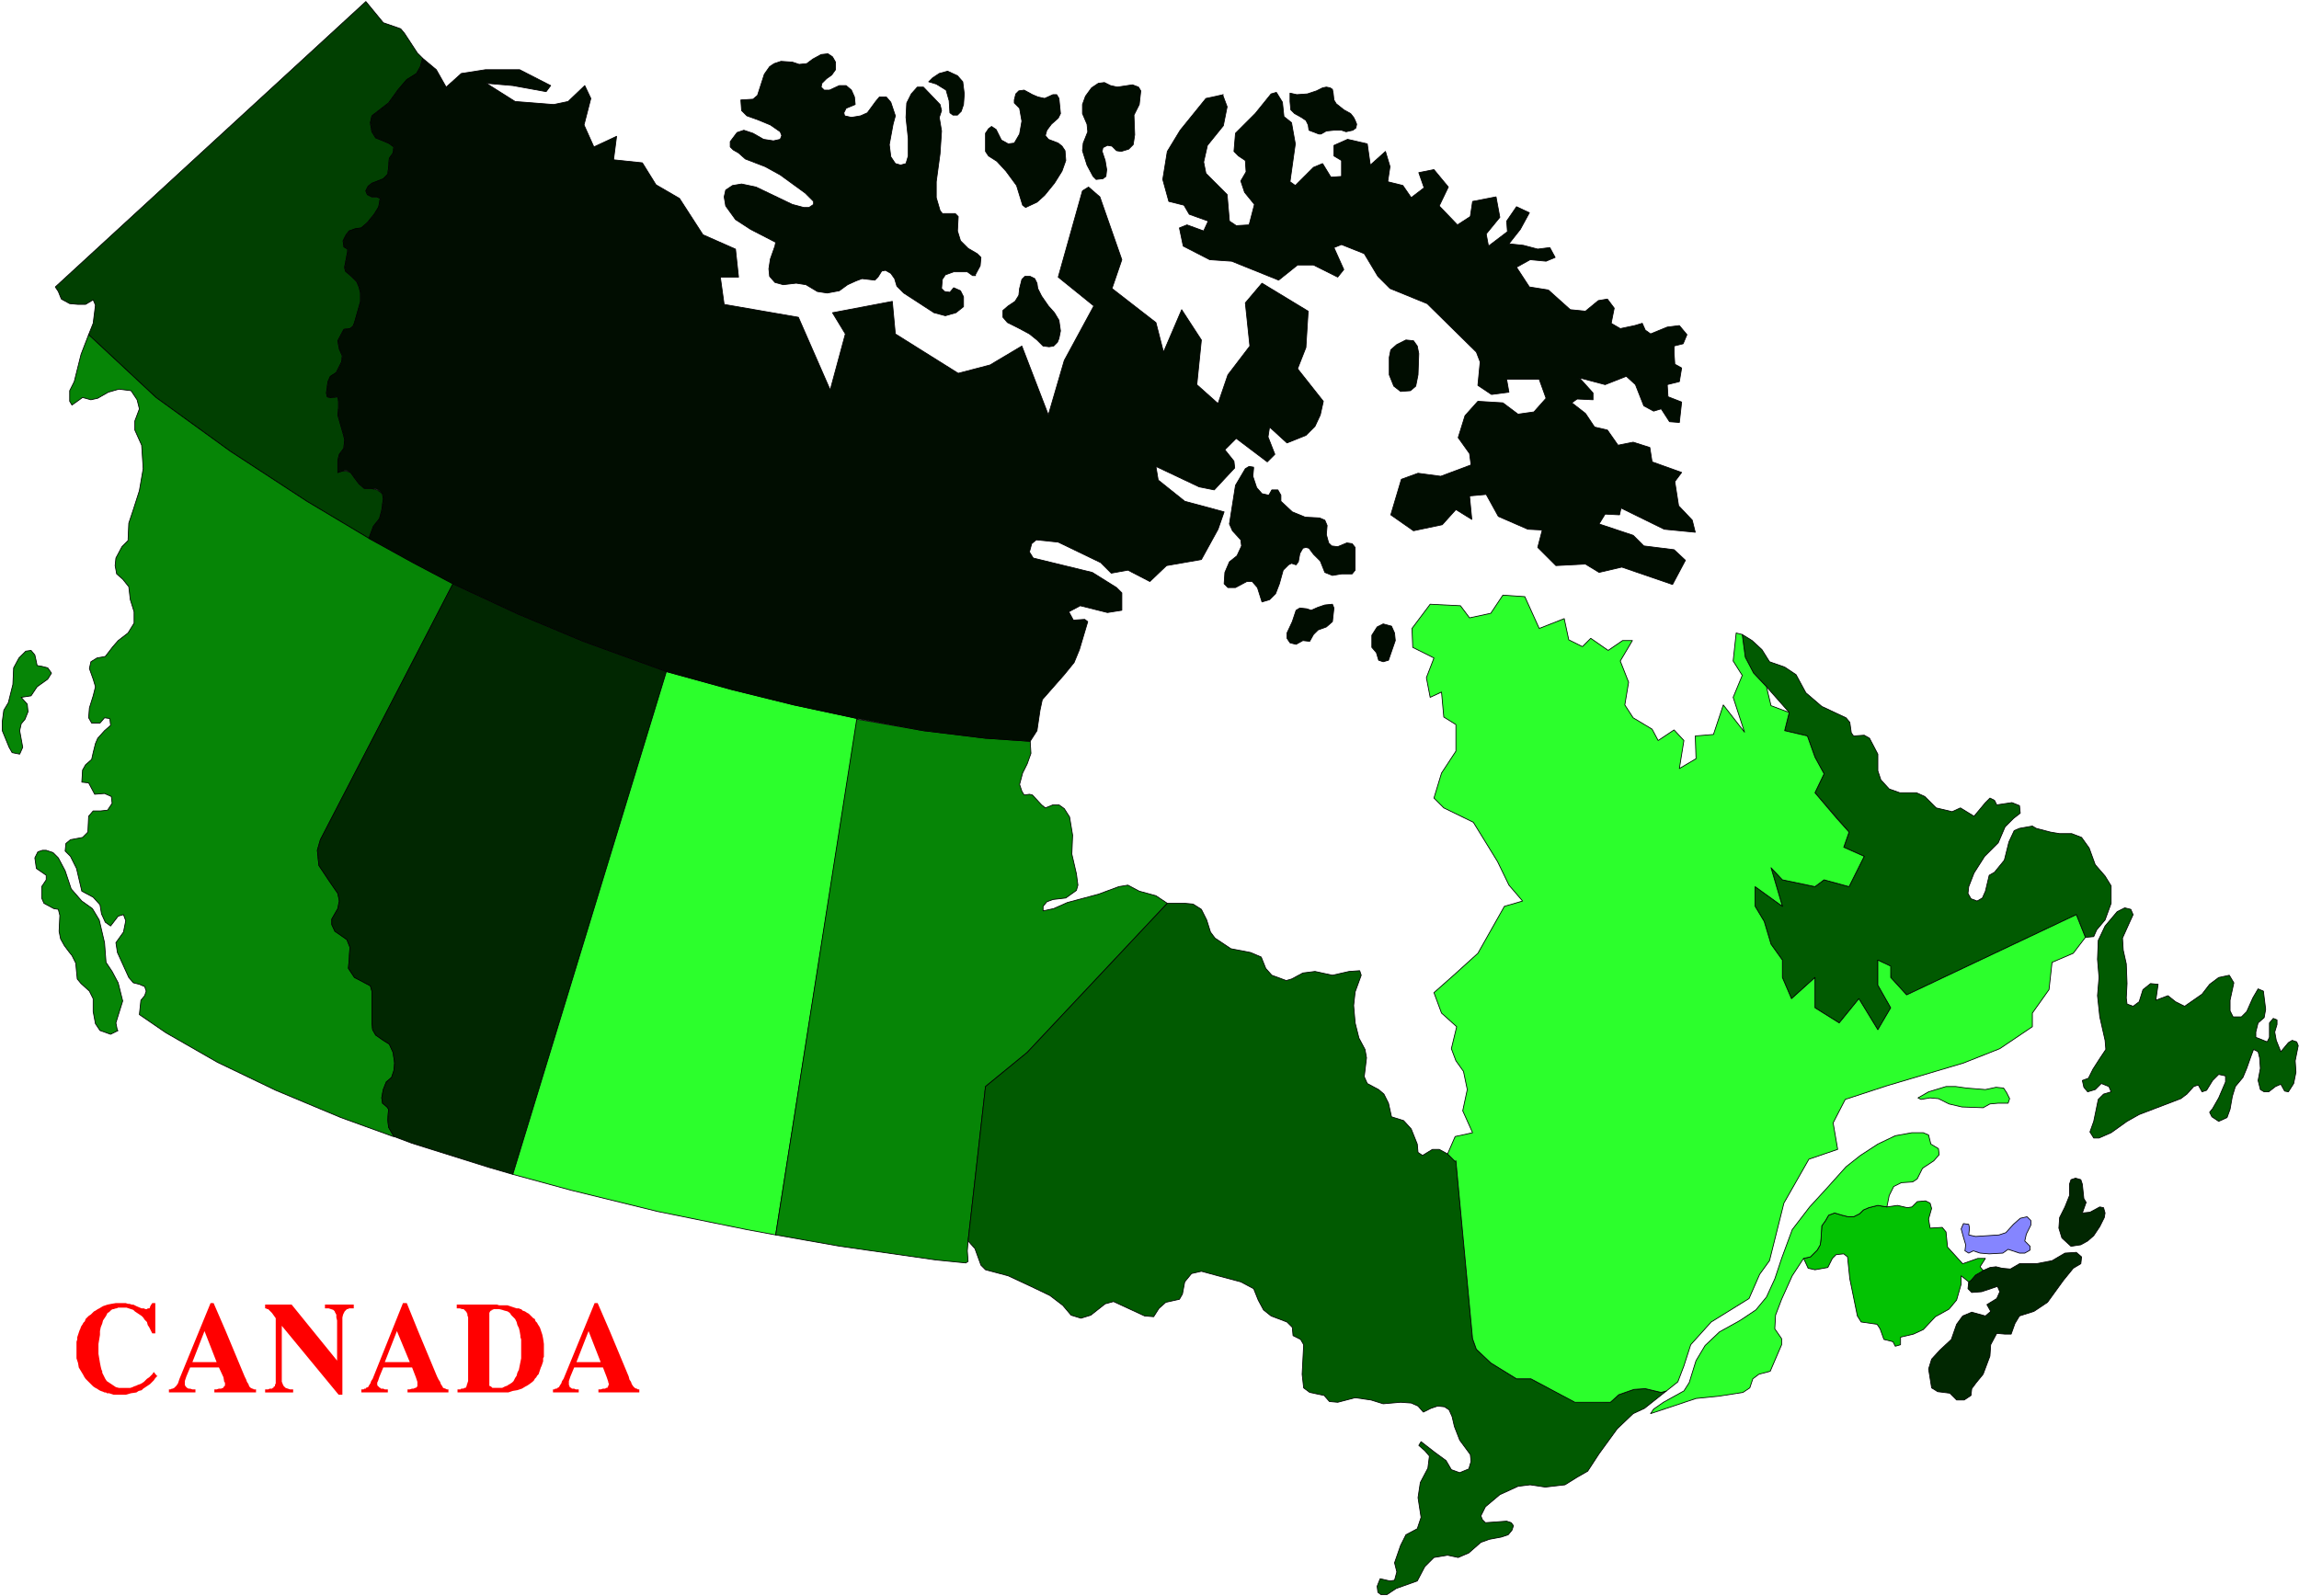
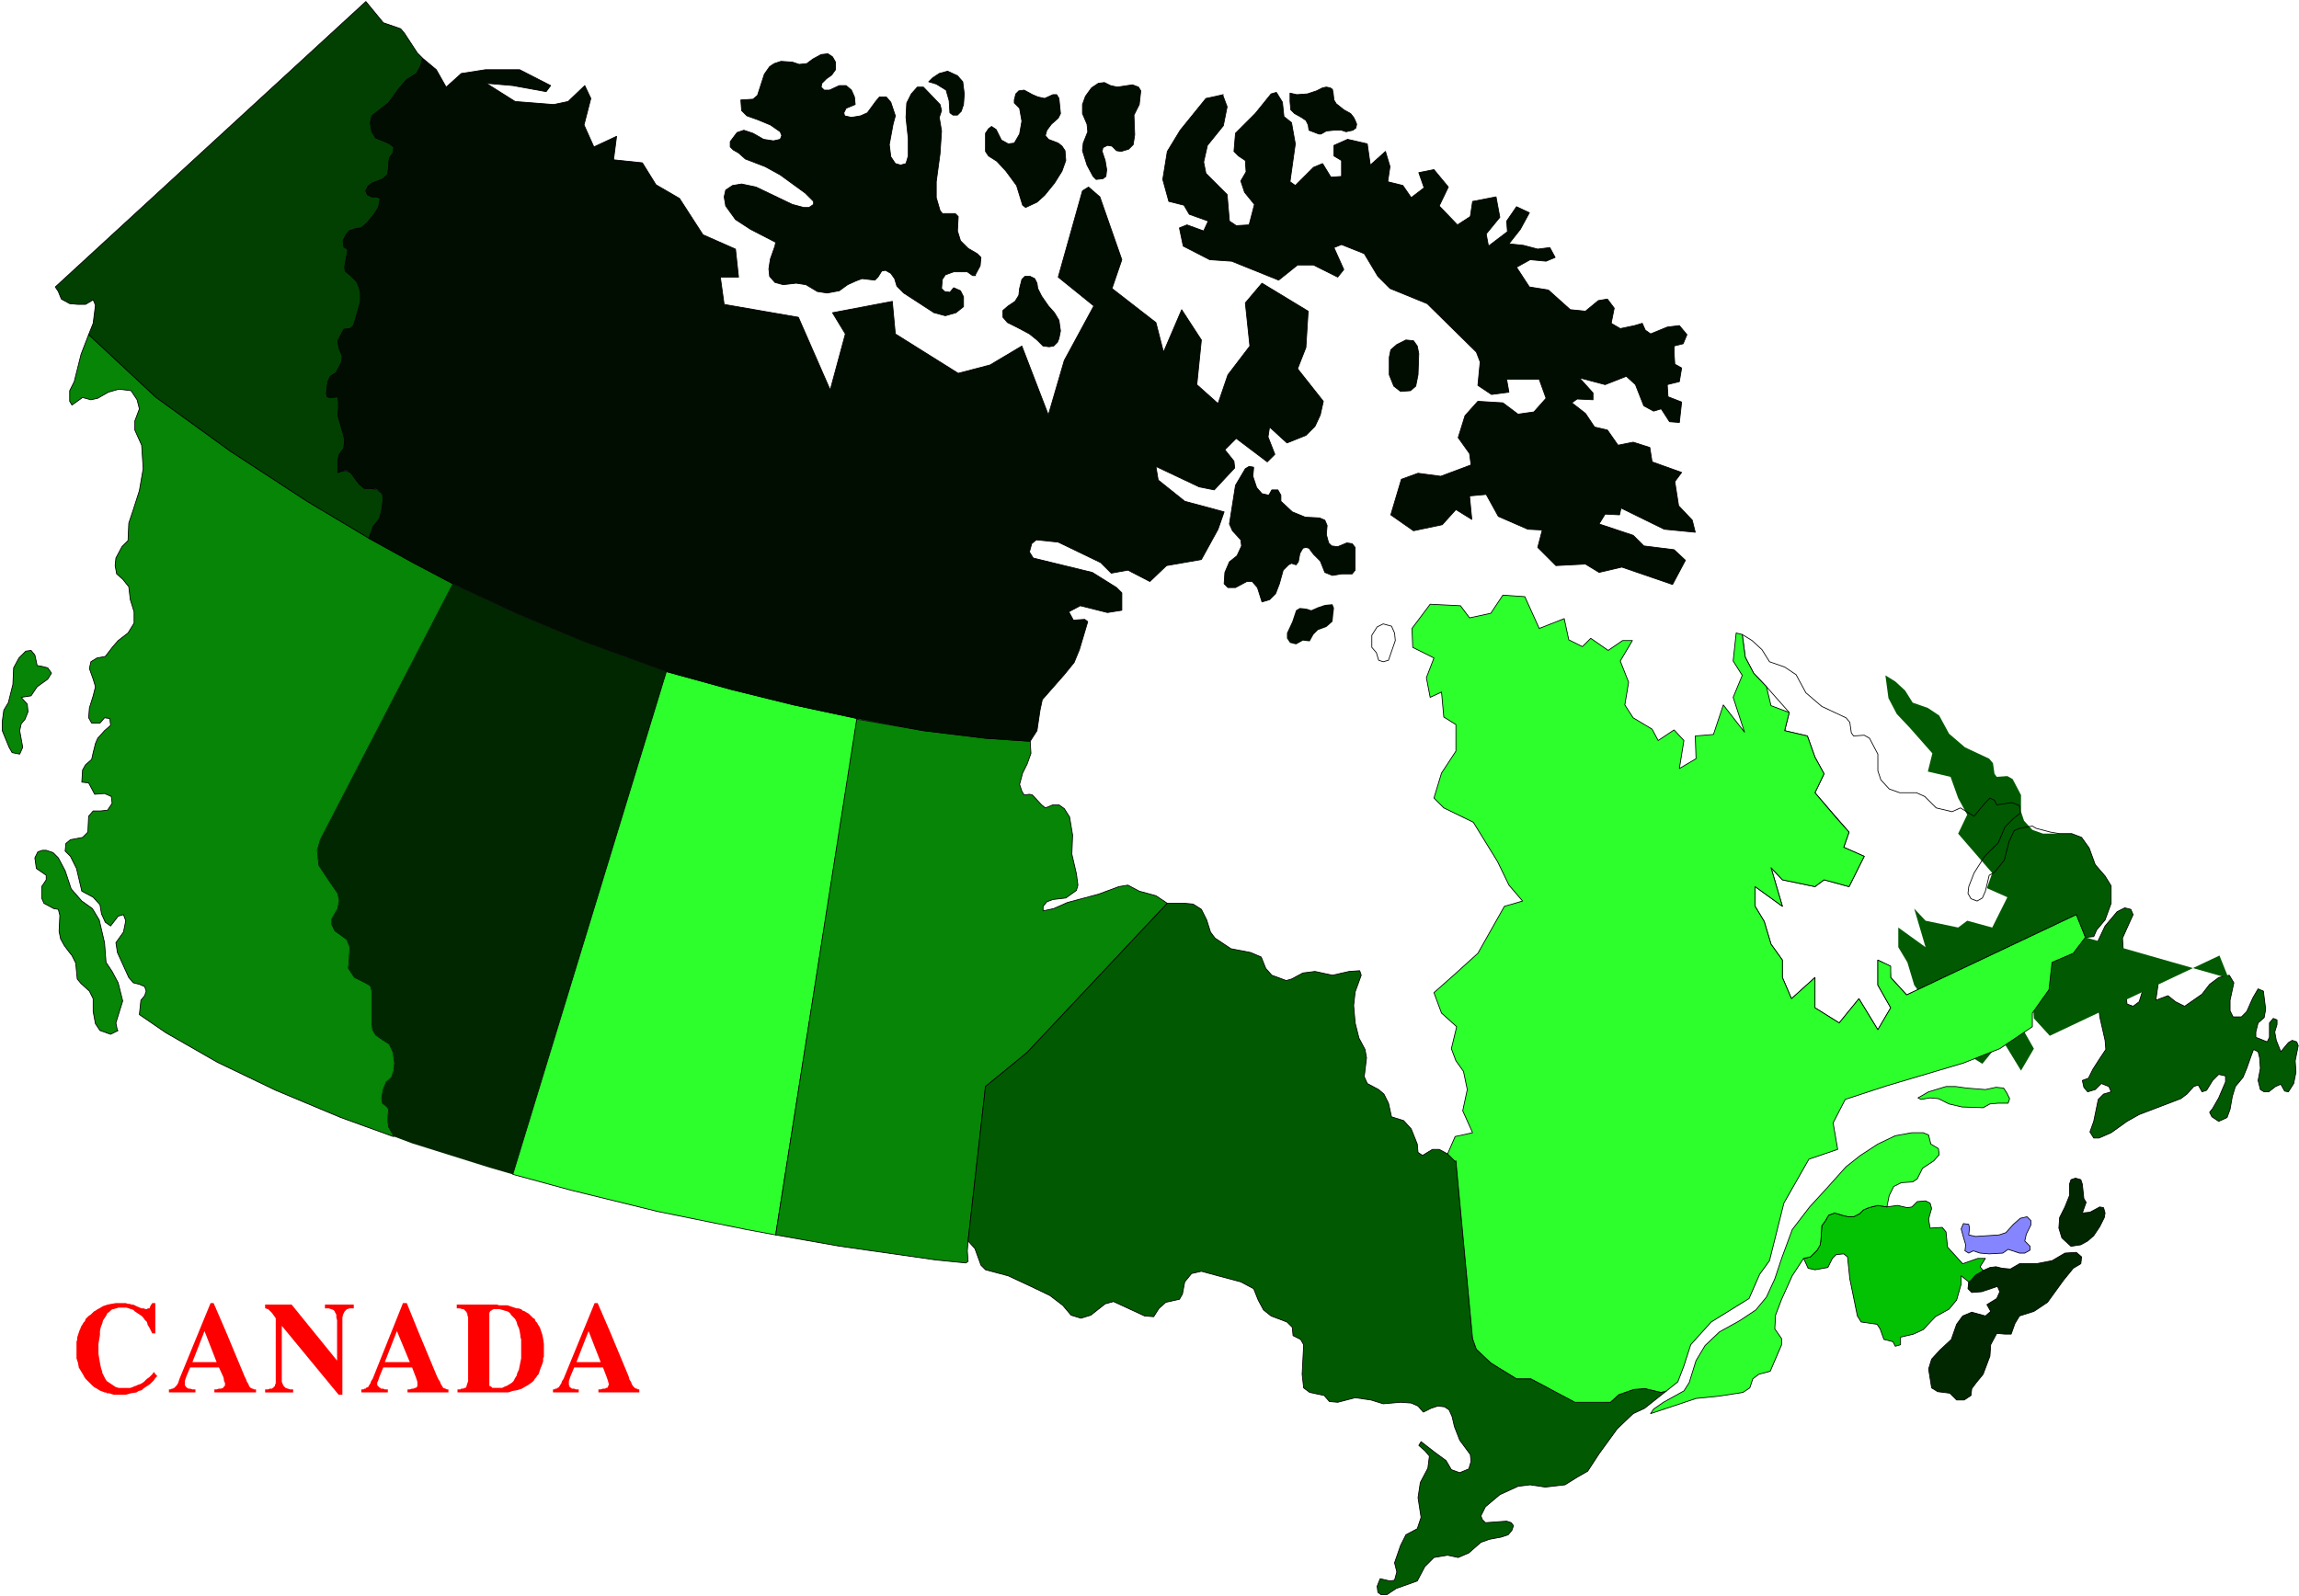
<svg xmlns="http://www.w3.org/2000/svg" fill-rule="evenodd" height="340.594" preserveAspectRatio="none" stroke-linecap="round" viewBox="0 0 3035 2108" width="490.455">
  <style>.pen0{stroke:#000;stroke-width:1;stroke-linejoin:round}.pen1{stroke:none}.brush4{fill:#068506}.brush5{fill:#012701}.brush6{fill:#2cff2c}.brush7{fill:#015a01}.brush9{fill:#010d01}</style>
  <path class="pen1" d="m207 1817-4-5-2 3-2 2-2 2-3 2-2 2-1 1-1 1-3 2-2 1-3 1-2 1-3 1-2 1-3 1h-15l-4-1-3-2-3-2-3-2-3-2-2-3-1-2-1-2-1-2-1-2v-2l-1-2-1-4-1-5-1-6-1-6v-13l1-6 1-6v-5l1-5 2-5 1-4 2-3 2-3 2-4 2-1 1-1 1-1 1-1 2-1h1l3-1h1l2-1h11l3 1 3 1 3 1 2 2 3 2 3 2 3 2 2 2 2 3 3 3 1 4 2 3 2 4 2 4h4v-40h-4l-2 3-1 2v1l-1 1h-2l-1 1h-2l-2-1h-3l-7-3-4-2h-2l-3-1h-2l-3-1h-13l-6 1-5 1-6 2-5 3-2 1-3 2-2 1-2 2-2 2-3 2-2 2-2 2-1 3-2 2-1 2-2 3-1 3-1 2-1 3-1 3-1 3v3l-1 3v22l2 6 1 6 3 5 3 5 1 2 2 3 2 2 2 2 2 2 2 2 2 2 3 2 2 1 3 2 2 1 3 1 2 1h2l1 1h3l3 1 3 1h16l7-2 7-1 3-2 4-1 2-2 3-2 3-2 3-2 3-3 2-2 2-3 3-3h-1zm16 18v4h35v-4h-4l-3-1h-2l-2-1-1-1-1-1-1-2v-5l1-3 1-3 5-12h38l6 13 1 6 1 1v4l-1 1-1 1v1h-1l-2 1h-3l-3 1h-3v4h55v-4h-3l-1-1h-1l-2-1-2-2-1-3-2-3-1-3-2-4-25-60h-28l16 41h-32l16-41h28l-16-37h-4l-41 100-1 3-1 3-2 3-2 2-1 1-2 1h-1l-2 1h-2zm149-16v-68l75 91h5v-102l1-4 1-2 1-2 1-1 1-1 1-1h1l2-1h6v-5h-38v5h5l3 1 3 1 2 2v1l1 1v1l1 1v4l1 4v53l-60-74h-35v5h1l2 1h1l1 1 1 1 1 1 2 2 5 7v86l-1 2v2h-1l-1 1v1h-1l-1 1h-3l-2 1h-4v4h37v-4h-4l-3-1-3-1-1-1-1-1-1-1v-1l-1-1v-1l-1-2v-6zm105 16v4h35v-4h-4l-2-1h-3l-1-1-2-1v-1h-1l-1-2v-3l1-2 1-3 1-3 5-12h38l5 13 2 6v6l-1 1-1 1h-1l-2 1h-2l-3 1h-3v4h54v-4h-2l-2-1-3-1-1-2-2-3-1-3-2-3-2-4-25-60h-28l17 41h-33l16-41h28l-15-37h-5l-40 100-2 3-1 3-2 3-1 2-3 1v1h-2l-1 1h-3zm127 4h67l6-2 6-1 6-2 5-3 2-1 3-2 4-3 2-2 1-2 2-2 1-2 2-2 1-3 1-3 1-3 1-2 1-3 1-3v-4l1-2v-17l-1-7-1-5-2-6-1-3-1-2-2-3-1-2-2-2-1-3-2-1-2-2-4-4-2-1-3-2-3-1-2-2h-32 3l4 1 3 1 4 1 3 2 2 3 2 2 3 3 2 4 1 4 1 2 1 2 1 4 1 6v2l1 3v25l-1 5-1 5-1 5-2 4-1 4-2 3-2 4-2 2-3 2-2 1-1 1-3 1-4 2h-13l-1-1-1-1h-1l-1-1v-96l1-2 1-1h1v-1h1l2-1h35l-2-1h-3l-3-1-3-1-3-1-3-1h-11l-3-1h-53v5h4l3 1h2l1 1 1 1 1 1 1 1v1l1 1v2l1 3v84l-1 3-1 3v1l-1 1v1h-2l-1 1h-3l-1 1h-4v4zm126-4v4h34v-4h-4l-2-1h-3l-1-1-2-1v-1l-1-2v-5l1-3 1-3 5-12h38l5 13 2 6v1l1 2-1 2v1l-1 1v1h-2l-1 1h-3l-3 1h-3v4h54v-4h-2l-1-1h-1l-2-1-2-2-2-3-1-3-2-3-1-4-25-60h-28l16 41h-32l16-41h28l-16-37h-4l-41 100-2 3-1 3-2 3-1 2-2 1-1 1h-2l-1 1h-2z" style="fill:red" />
  <path class="pen1" style="fill:#8585ff" d="m2594 1652 1-8-3-10-3-11 3-7 7 1 1 5-1 9 9 2 31-2 9-3 10-11 9-8 9-2 5 5v6l-6 12-2 9 7 7v5l-7 4h-7l-15-5-7 5-18 1-12-1-9-3-6 3-5-3z" />
  <path class="pen0" fill="none" d="m2594 1652 1-8-3-10-3-11 3-7 7 1 1 5-1 9 9 2 31-2 9-3 10-11 9-8 9-2 5 5v6l-6 12-2 9 7 7v5l-7 4h-7l-15-5-7 5-18 1-12-1-9-3-6 3-5-3h0" />
  <path class="pen1" style="fill:#014001" d="m117 442 6-15 3-24-3-7-10 6h-10l-11-1-11-6-4-10-4-6L483 2l23 28 23 8 5 6 17 26 7 7-3 11-5 9-13 9-11 12-13 18-22 17-2 10 2 11 5 8 17 7 7 5-1 8-5 7-1 13-1 8-6 7-15 5-5 4-3 6 2 5 6 3h7l4 2-2 12-6 9-9 11-8 7-8 2-8 2-4 5-4 8 1 8 5 3v3l-4 21 1 5 8 7 7 7 3 7 2 8v11l-8 29-2 4-4 3-8 1-8 15 2 11 4 9-1 8-7 14-8 6-3 6-2 15 1 5 4 1 10-1 1 6v9l-1 9 8 28 1 5-1 11-6 8-2 8v16l6-2h5l6 2 5 7 6 8 7 6h9l8 2 7 5 1 7-2 15-3 11-8 10-6 16-82-49-101-66-98-71-89-83z" />
  <path class="pen0" fill="none" d="m117 442 6-15 3-24-3-7-10 6h-10l-11-1-11-6-4-10-4-6L483 2l23 28 23 8 5 6 17 26 7 7-3 11-5 9-13 9-11 12-13 18-22 17-2 10 2 11 5 8 17 7 7 5-1 8-5 7-1 13-1 8-6 7-15 5-5 4-3 6 2 5 6 3h7l4 2-2 12-6 9-9 11-8 7-8 2-8 2-4 5-4 8 1 8 5 3v3l-4 21 1 5 8 7 7 7 3 7 2 8v11l-8 29-2 4-4 3-8 1-8 15 2 11 4 9-1 8-7 14-8 6-3 6-2 15 1 5 4 1 10-1 1 6v9l-1 9 8 28 1 5-1 11-6 8-2 8v16l6-2h5l6 2 5 7 6 8 7 6h9l8 2 7 5 1 7-2 15-3 11-8 10-6 16-82-49-101-66-98-71-89-83h0" />
  <path class="pen1 brush4" d="m28 921 8 9 1 10-4 10-5 6-2 9 4 22-4 9-10-2-4-7-9-22v-12l2-15 6-10 6-24 1-22 7-13 9-9 7-1 5 6 2 9 1 5 6 1 8 2 5 7-5 8-7 5-7 5-8 12-13 2z" />
  <path class="pen0" fill="none" d="m28 921 8 9 1 10-4 10-5 6-2 9 4 22-4 9-10-2-4-7-9-22v-12l2-15 6-10 6-24 1-22 7-13 9-9 7-1 5 6 2 9 1 5 6 1 8 2 5 7-5 8-7 5-7 5-8 12-13 2h0" />
  <path class="pen1 brush4" d="m155 1361-2-10 4-13 5-16-6-24-8-15-8-12-2-26-7-30-9-15-14-10-14-16-8-24-9-17-7-7-9-3h-5l-6 2-4 8 2 14 13 9v6l-6 9v15l3 7 13 7 6 1 2 8-1 21 2 10 5 9 6 8 4 5 5 10 1 11 1 10 5 6 11 10 5 10v17l3 16 6 9 14 5 10-5h-1z" />
  <path class="pen0" fill="none" d="m155 1361-2-10 4-13 5-16-6-24-8-15-8-12-2-26-7-30-9-15-14-10-14-16-8-24-9-17-7-7-9-3h-5l-6 2-4 8 2 14 13 9v6l-6 9v15l3 7 13 7 6 1 2 8-1 21 2 10 5 9 6 8 4 5 5 10 1 11 1 10 5 6 11 10 5 10v17l3 16 6 9 14 5 10-5h0" />
  <path class="pen1 brush4" d="m519 1501-69-25-86-36-77-37-68-39-35-24 2-19 5-6 2-6-2-6-7-3-8-2-6-7-15-33-2-13 10-14 3-15-3-8-7 2-10 13-7-5-5-11-2-12-9-10-15-8-7-30-8-16-7-7 1-10 6-5 16-3 7-7 1-21 6-7h10l9-1 6-9-1-9-9-4-13 1-8-15-9-1 1-16 4-7 8-7 2-9 3-12 3-7 9-10 8-7-1-9-7-1-6 7h-11l-4-7 1-13 5-16 3-12-3-10-5-14 2-9 8-5 11-2 10-13 7-8 13-10 8-13v-15l-5-16-2-17-8-10-8-7-2-11 1-10 8-15 8-8 1-23 6-18 8-25 5-29-2-31-9-20v-12l6-16-3-12-8-12-16-2-14 4-14 8-9 2-11-3-14 10-3-5v-14l6-12 4-16 5-20 10-26 89 83 98 71 101 66 82 49 58 32 53 28-175 338-4 14 2 20 14 21 11 16 2 9-2 11-8 14v7l4 8 16 12 4 10-1 16-1 12 8 12 15 7 6 4 2 7v42l1 9 4 7 10 7 8 5 5 11 2 14-1 10-3 9-7 6-4 10-2 11 1 7 6 5 2 3-1 14 1 9 7 13h-1z" />
  <path class="pen0" fill="none" d="m519 1501-69-25-86-36-77-37-68-39-35-24 2-19 5-6 2-6-2-6-7-3-8-2-6-7-15-33-2-13 10-14 3-15-3-8-7 2-10 13-7-5-5-11-2-12-9-10-15-8-7-30-8-16-7-7 1-10 6-5 16-3 7-7 1-21 6-7h10l9-1 6-9-1-9-9-4-13 1-8-15-9-1 1-16 4-7 8-7 2-9 3-12 3-7 9-10 8-7-1-9-7-1-6 7h-11l-4-7 1-13 5-16 3-12-3-10-5-14 2-9 8-5 11-2 10-13 7-8 13-10 8-13v-15l-5-16-2-17-8-10-8-7-2-11 1-10 8-15 8-8 1-23 6-18 8-25 5-29-2-31-9-20v-12l6-16-3-12-8-12-16-2-14 4-14 8-9 2-11-3-14 10-3-5v-14l6-12 4-16 5-20 10-26 89 83 98 71 101 66 82 49 58 32 53 28-175 338-4 14 2 20 14 21 11 16 2 9-2 11-8 14v7l4 8 16 12 4 10-1 16-1 12 8 12 15 7 6 4 2 7v42l1 9 4 7 10 7 8 5 5 11 2 14-1 10-3 9-7 6-4 10-2 11 1 7 6 5 2 3-1 14 1 9 7 13h0" />
  <path class="pen1 brush5" d="m598 771-175 338-4 14 2 20 14 21 11 16 2 10-2 10-8 14v7l4 9 16 11 4 10-1 16-1 12 8 12 15 8 6 3 2 7v42l1 9 4 7 10 7 8 5 5 11 2 14-1 10-3 9-7 6-4 10-2 11 1 7 6 5 2 3-1 14 1 10 7 12 24 9 102 32 31 9 203-664-110-40-86-36-86-40z" />
-   <path class="pen0" fill="none" d="m598 771-175 338-4 14 2 20 14 21 11 16 2 10-2 10-8 14v7l4 9 16 11 4 10-1 16-1 12 8 12 15 8 6 3 2 7v42l1 9 4 7 10 7 8 5 5 11 2 14-1 10-3 9-7 6-4 10-2 11 1 7 6 5 2 3-1 14 1 10 7 12 24 9 102 32 31 9 203-664-110-40-86-36-86-40h0" />
  <path class="pen1 brush6" d="m880 886-203 665 77 21 114 28 118 24 38 7 108-682-84-18-81-20-87-24v-1z" />
  <path class="pen0" fill="none" d="m880 886-203 665 77 21 114 28 118 24 38 7 108-682-84-18-81-20-87-24h0" />
  <path class="pen1 brush4" d="m1131 950-107 681 85 15 126 18 40 4 3-2-1-14 1-13 23-204 55-45 185-197-15-10-22-6-15-8-12 2-27 10-41 11-18 8-14 3v-6l5-6 8-3 17-2 14-10 2-7-2-15-6-26 1-25-4-24-7-11-7-5h-8l-10 4-5-4-12-13-4-1-7 1-3-5-3-9 4-15 6-12 5-14-1-16-59-4-82-10-87-15h-1z" />
  <path class="pen0" fill="none" d="m1131 950-107 681 85 15 126 18 40 4 3-2-1-14 1-13 23-204 55-45 185-197-15-10-22-6-15-8-12 2-27 10-41 11-18 8-14 3v-6l5-6 8-3 17-2 14-10 2-7-2-15-6-26 1-25-4-24-7-11-7-5h-8l-10 4-5-4-12-13-4-1-7 1-3-5-3-9 4-15 6-12 5-14-1-16-59-4-82-10-87-15h0" />
  <path class="pen1 brush7" d="m1911 1524-11-6h-9l-13 8-6-4-1-11-8-20-10-11-16-5-4-18-6-12-7-6-15-8-4-9 3-25-2-11-8-15-5-20-2-23 2-18 8-22-2-6-14 1-22 5-23-5-16 2-15 8-7 2-19-7-8-9-6-15-14-6-26-5-21-14-6-8-5-16-7-14-11-7-11-1h-23l-185 197-55 45-23 204 9 10 8 22 6 6 30 8 30 14 25 12 17 13 11 13 13 4 13-4 19-15 11-3 41 19 12 1 7-11 9-8 18-4 4-7 3-16 9-11 13-3 22 6 30 8 17 9 6 15 7 13 10 8 21 8 7 7 1 11 10 5 4 7-2 39 2 18 8 6 19 4 7 8 11 1 23-6 21 3 16 5 23-2 14 1 9 4 7 8 10-5 9-3 9 1 6 4 4 9 3 13 7 18 14 19 1 9-3 10-12 5-11-4-7-12-15-11-18-14-3 5 8 7 6 7-2 16-10 19-3 20 4 26-5 15-15 8-7 14-8 23 3 12-3 11-6 1-13-3-4 10 1 8 4 3h8l12-8 28-10 10-19 12-12 18-3 14 3 14-6 16-14 11-4 16-3 9-3 5-6 2-6-3-4-6-2-28 2-4-4-2-5 6-12 19-16 24-11 16-2 20 3 26-3 16-10 14-8 15-23 24-33 21-20 15-7 29-23-7 2-21-5-15 1-20 7-11 10-14-1h-33l-58-30h-19l-34-21-19-18-5-14-22-235-11-9z" />
  <path class="pen0" fill="none" d="m1911 1524-11-6h-9l-13 8-6-4-1-11-8-20-10-11-16-5-4-18-6-12-7-6-15-8-4-9 3-25-2-11-8-15-5-20-2-23 2-18 8-22-2-6-14 1-22 5-23-5-16 2-15 8-7 2-19-7-8-9-6-15-14-6-26-5-21-14-6-8-5-16-7-14-11-7-11-1h-23l-185 197-55 45-23 204 9 10 8 22 6 6 30 8 30 14 25 12 17 13 11 13 13 4 13-4 19-15 11-3 41 19 12 1 7-11 9-8 18-4 4-7 3-16 9-11 13-3 22 6 30 8 17 9 6 15 7 13 10 8 21 8 7 7 1 11 10 5 4 7-2 39 2 18 8 6 19 4 7 8 11 1 23-6 21 3 16 5 23-2 14 1 9 4 7 8 10-5 9-3 9 1 6 4 4 9 3 13 7 18 14 19 1 9-3 10-12 5-11-4-7-12-15-11-18-14-3 5 8 7 6 7-2 16-10 19-3 20 4 26-5 15-15 8-7 14-8 23 3 12-3 11-6 1-13-3-4 10 1 8 4 3h8l12-8 28-10 10-19 12-12 18-3 14 3 14-6 16-14 11-4 16-3 9-3 5-6 2-6-3-4-6-2-28 2-4-4-2-5 6-12 19-16 24-11 16-2 20 3 26-3 16-10 14-8 15-23 24-33 21-20 15-7 29-23-7 2-21-5-15 1-20 7-11 10-14-1h-33l-58-30h-19l-34-21-19-18-5-14-22-235-11-9h0" />
  <path class="pen1 brush5" d="m2749 1602 5-14-3-5-2-19-2-6-7-2-6 2-2 6v15l-6 15-7 14-1 14 4 13 12 11 13-2 9-5 8-7 8-12 6-12 1-6-2-7-5-1-13 7-10 1z" />
  <path class="pen0" fill="none" d="m2749 1602 5-14-3-5-2-19-2-6-7-2-6 2-2 6v15l-6 15-7 14-1 14 4 13 12 11 13-2 9-5 8-7 8-12 6-12 1-6-2-7-5-1-13 7-10 1h0" />
  <path class="pen1 brush5" d="m2599 1693-1 9 5 5 13-1 15-5 6-2 3 7-4 9-13 8 5 9-7 6-18-5-12 5-8 11-7 20-15 14-11 12-4 13 4 25 8 5 16 2 9 9h10l9-6 1-9 6-8 9-11 9-24 1-15 8-15 11 1h8l5-14 6-10 19-6 18-12 21-29 13-16 10-6 1-9-7-6-15 1-17 10-21 4h-22l-12 7-11-1-8-2-8 1-9 4-3 2-7 4-6 7-3 2z" />
  <path class="pen0" fill="none" d="m2599 1693-1 9 5 5 13-1 15-5 6-2 3 7-4 9-13 8 5 9-7 6-18-5-12 5-8 11-7 20-15 14-11 12-4 13 4 25 8 5 16 2 9 9h10l9-6 1-9 6-8 9-11 9-24 1-15 8-15 11 1h8l5-14 6-10 19-6 18-12 21-29 13-16 10-6 1-9-7-6-15 1-17 10-21 4h-22l-12 7-11-1-8-2-8 1-9 4-3 2-7 4-6 7-3 2h0" />
  <path class="pen1 brush7" d="m2849 1300-3 21 16-6 10 8 12 6 23-16 10-13 12-9 14-3 6 10-5 23v14l4 8h11l7-7 8-18 7-12 7 3 3 24-2 11-8 7-3 12v7l15 6 3-6v-19l5-6 5 2v6l-3 10 2 11 6 15 10-12 5-3 6 2 2 5-4 20 1 15-3 15-7 11-5-1-5-9-7 3-9 7h-6l-5-3-3-12 3-16-1-14-2-8-6-3-3 8-6 17-5 12-10 12-4 13-3 17-4 11-11 5-9-6-3-6 4-5 8-14 9-21v-8l-9-2-8 8-8 13-6 2-5-9-6 2-9 10-8 6-55 21-16 9-21 15-16 7h-7l-5-8 5-14 6-29 7-7 10-3-3-7-10-4-8 8-10 3-5-6-2-9 8-3 6-12 9-14 8-12-1-12-7-31-3-28 2-24-2-24 1-25 9-19 16-19 10-5 8 2 3 7-5 11-9 20 1 16 4 18 1 26-1 19 1 8 8 3 8-6 5-16 10-8 10 1z" />
  <path class="pen0" fill="none" d="m2849 1300-3 21 16-6 10 8 12 6 23-16 10-13 12-9 14-3 6 10-5 23v14l4 8h11l7-7 8-18 7-12 7 3 3 24-2 11-8 7-3 12v7l15 6 3-6v-19l5-6 5 2v6l-3 10 2 11 6 15 10-12 5-3 6 2 2 5-4 20 1 15-3 15-7 11-5-1-5-9-7 3-9 7h-6l-5-3-3-12 3-16-1-14-2-8-6-3-3 8-6 17-5 12-10 12-4 13-3 17-4 11-11 5-9-6-3-6 4-5 8-14 9-21v-8l-9-2-8 8-8 13-6 2-5-9-6 2-9 10-8 6-55 21-16 9-21 15-16 7h-7l-5-8 5-14 6-29 7-7 10-3-3-7-10-4-8 8-10 3-5-6-2-9 8-3 6-12 9-14 8-12-1-12-7-31-3-28 2-24-2-24 1-25 9-19 16-19 10-5 8 2 3 7-5 11-9 20 1 16 4 18 1 26-1 19 1 8 8 3 8-6 5-16 10-8 10 1h0" />
-   <path class="pen1 brush7" d="m2753 1238 11-1 4-9 11-13 8-22v-23l-8-13-13-15-8-22-10-14-13-5h-16l-12-2-19-5-5-3-17 3-7 3-7 15-6 24-13 16-7 4-5 21-4 9-7 4-8-3-4-7 1-9 7-18 14-22 18-18 9-21 11-11 9-7-1-10-10-4-20 3-3-6-6-3-6 6-15 18-18-11-11 5-21-5-15-15-11-5h-22l-14-5-11-12-4-12v-22l-11-21-7-4-14 1-3-4-2-14-5-6-32-15-21-18-13-24-15-10-20-7-10-16-13-12-13-8 4 30 11 21 17 18 30 34-6 24 30 7 10 28 12 22-12 25 45 52-7 20 27 12-20 40-33-9-12 9-43-9-15-16 15 51-36-26v26l12 20 9 30 15 21v23l12 28 31-28v40l32 20 26-32 25 41 17-29-17-30v-33l16 8 1 15 21 23 224-106 12 30z" />
+   <path class="pen1 brush7" d="m2753 1238 11-1 4-9 11-13 8-22v-23l-8-13-13-15-8-22-10-14-13-5h-16h-22l-14-5-11-12-4-12v-22l-11-21-7-4-14 1-3-4-2-14-5-6-32-15-21-18-13-24-15-10-20-7-10-16-13-12-13-8 4 30 11 21 17 18 30 34-6 24 30 7 10 28 12 22-12 25 45 52-7 20 27 12-20 40-33-9-12 9-43-9-15-16 15 51-36-26v26l12 20 9 30 15 21v23l12 28 31-28v40l32 20 26-32 25 41 17-29-17-30v-33l16 8 1 15 21 23 224-106 12 30z" />
  <path class="pen0" fill="none" d="m2753 1238 11-1 4-9 11-13 8-22v-23l-8-13-13-15-8-22-10-14-13-5h-16l-12-2-19-5-5-3-17 3-7 3-7 15-6 24-13 16-7 4-5 21-4 9-7 4-8-3-4-7 1-9 7-18 14-22 18-18 9-21 11-11 9-7-1-10-10-4-20 3-3-6-6-3-6 6-15 18-18-11-11 5-21-5-15-15-11-5h-22l-14-5-11-12-4-12v-22l-11-21-7-4-14 1-3-4-2-14-5-6-32-15-21-18-13-24-15-10-20-7-10-16-13-12-13-8 4 30 11 21 17 18 30 34-6 24 30 7 10 28 12 22-12 25 45 52-7 20 27 12-20 40-33-9-12 9-43-9-15-16 15 51-36-26v26l12 20 9 30 15 21v23l12 28 31-28v40l32 20 26-32 25 41 17-29-17-30v-33l16 8 1 15 21 23 224-106 12 30h0" />
  <path class="pen1" style="fill:#03c203" d="m2381 1662 6 13 9 2 17-3 6-12 5-5 10-1 5 4 3 29 10 49 5 8 21 3 4 6 5 14 12 3 3 6 7-2v-10l17-4 13-6 16-17 18-10 10-12 6-21v-11l10 8 3-2 6-7 7-4 3-2-4-5 7-11h-10l-20 7-20-22-2-20-5-6-16 1-2-12 4-14-2-7-6-3-11 1-7 7-6 1-13-3-14 2-12-2-12 3-7 3-5 5-8 4h-7l-8-2-10-3-8 3-4 7-5 7-1 17-1 8-4 7-9 9-9 2z" />
  <path class="pen0" fill="none" d="m2381 1662 6 13 9 2 17-3 6-12 5-5 10-1 5 4 3 29 10 49 5 8 21 3 4 6 5 14 12 3 3 6 7-2v-10l17-4 13-6 16-17 18-10 10-12 6-21v-11l10 8 3-2 6-7 7-4 3-2-4-5 7-11h-10l-20 7-20-22-2-20-5-6-16 1-2-12 4-14-2-7-6-3-11 1-7 7-6 1-13-3-14 2-12-2-12 3-7 3-5 5-8 4h-7l-8-2-10-3-8 3-4 7-5 7-1 17-1 8-4 7-9 9-9 2h0" />
  <path class="pen1 brush6" d="m2381 1662 9-2 9-9 4-7 1-8 1-17 5-7 4-7 8-3 10 3 8 2h7l8-4 5-5 7-3 12-3 12 2 3-15 6-12 10-5 15-1 6-4 7-14 15-10 7-8-1-8-10-6-3-12-7-3h-15l-22 4-23 11-23 15-19 15-26 29-22 24-23 30-14 38-9 27-11 24-14 17-21 14-27 15-19 18-12 20-9 29-7 11-27 15-13 9-4 6 60-20 30-3 32-5 9-6 4-12 8-6 15-4 15-35v-8l-9-13 1-18 8-21 14-31 15-23z" />
  <path class="pen0" fill="none" d="m2381 1662 9-2 9-9 4-7 1-8 1-17 5-7 4-7 8-3 10 3 8 2h7l8-4 5-5 7-3 12-3 12 2 3-15 6-12 10-5 15-1 6-4 7-14 15-10 7-8-1-8-10-6-3-12-7-3h-15l-22 4-23 11-23 15-19 15-26 29-22 24-23 30-14 38-9 27-11 24-14 17-21 14-27 15-19 18-12 20-9 29-7 11-27 15-13 9-4 6 60-20 30-3 32-5 9-6 4-12 8-6 15-4 15-35v-8l-9-13 1-18 8-21 14-31 15-23h0" />
  <path class="pen1 brush6" d="m2532 1450 14-8 23-7h13l14 2 25 2 14-3 10 1 4 6 4 8-2 6h-13l-11 1-9 5-28-1-17-4-14-7-11-1-12 2-4-2z" />
  <path class="pen0" fill="none" d="m2532 1450 14-8 23-7h13l14 2 25 2 14-3 10 1 4 6 4 8-2 6h-13l-11 1-9 5-28-1-17-4-14-7-11-1-12 2-4-2h0" />
  <path class="pen1 brush6" d="m1888 798 40 2 12 16 28-6 16-24 29 2 19 42 33-13 6 28 18 9 11-11 23 16 19-13h13l-16 27 11 28-5 30 11 17 25 15 8 15 21-14 13 14-6 37 22-13-1-30 24-2 13-39 28 36-15-46 12-29-12-19 4-37 8 2 4 30 11 21 17 18 6 25 24 9-6 24 30 7 10 28 12 22-12 25 28 33 17 19-7 20 27 12-20 40-33-9-12 9-43-9-15-16 15 51-36-26v26l12 20 9 30 15 21v23l12 28 31-28v40l32 20 26-32 25 41 17-29-17-30v-33l17 8v15l21 23 224-106 12 30-16 21-28 12-4 36-22 31v18l-43 29-48 19-101 30-55 18-16 31 6 35-38 13-33 58-19 76-13 18-14 32-50 31-27 30-9 28-8 21-15 12-7 2-21-5-15 1-20 7-11 10h-47l-58-31h-19l-34-21-19-18-5-14-22-235-1 1-10-10 10-23 23-5-13-29 6-28-5-24-10-14-6-16 7-29-20-18-10-27 26-23 32-29 35-62 24-7-18-21-15-31-32-52-39-19-13-13 10-33 19-29v-35l-16-10-3-33-15 7-5-26 10-26-28-14-1-25 24-32z" />
  <path class="pen0" fill="none" d="m1888 798 40 2 12 16 28-6 16-24 29 2 19 42 33-13 6 28 18 9 11-11 23 16 19-13h13l-16 27 11 28-5 30 11 17 25 15 8 15 21-14 13 14-6 37 22-13-1-30 24-2 13-39 28 36-15-46 12-29-12-19 4-37 8 2 4 30 11 21 17 18 6 25 24 9-6 24 30 7 10 28 12 22-12 25 28 33 17 19-7 20 27 12-20 40-33-9-12 9-43-9-15-16 15 51-36-26v26l12 20 9 30 15 21v23l12 28 31-28v40l32 20 26-32 25 41 17-29-17-30v-33l17 8v15l21 23 224-106 12 30-16 21-28 12-4 36-22 31v18l-43 29-48 19-101 30-55 18-16 31 6 35-38 13-33 58-19 76-13 18-14 32-50 31-27 30-9 28-8 21-15 12-7 2-21-5-15 1-20 7-11 10h-47l-58-31h-19l-34-21-19-18-5-14-22-235-1 1-10-10 10-23 23-5-13-29 6-28-5-24-10-14-6-16 7-29-20-18-10-27 26-23 32-29 35-62 24-7-18-21-15-31-32-52-39-19-13-13 10-33 19-29v-35l-16-10-3-33-15 7-5-26 10-26-28-14-1-25 24-32h0" />
  <path class="pen1 brush9" d="M1703 123v11l1 11 5 5 9 5 6 4 3 6 1 7 13 5h3l7-4 10-1h10l6 2 9-2 4-3 1-5-2-5-2-4-4-5-9-5-10-8-3-5-1-9-1-5-3-2-5-1-5 1-8 4-12 4-14 1-9-2z" />
  <path class="pen0" fill="none" d="M1703 123v11l1 11 5 5 9 5 6 4 3 6 1 7 13 5h3l7-4 10-1h10l6 2 9-2 4-3 1-5-2-5-2-4-4-5-9-5-10-8-3-5-1-9-1-5-3-2-5-1-5 1-8 4-12 4-14 1-9-2h0" />
  <path class="pen1 brush9" d="m1287 364 7-13 1-11-5-5-12-7-10-10-4-13 1-19-4-4h-17l-3-4-5-17v-21l5-37 2-30-3-18 3-9-2-8-22-23h-8l-8 9-6 12-1 19 3 28v23l-3 10-7 2-7-2-6-9-2-16 5-27 3-11-6-18-6-7h-9l-5 6-11 15-9 4-12 2-9-2-1-4 3-6 12-5-1-10-4-9-7-6h-9l-13 6h-7l-4-4 1-5 6-6 7-5 5-7V82l-4-7-6-4-9 1-11 6-8 6-10 1-9-3-15-1-9 3-6 4-7 10-9 28-6 5-16 1 1 14 7 7 14 5 17 7 13 9 2 5-2 5-9 2-13-2-14-8-12-4-9 3-9 12v7l4 4 7 4 9 8 26 10 20 11 33 24 11 11v4l-6 4h-7l-15-4-25-12-23-11-19-4-12 2-9 6-2 9 2 12 13 18 20 13 33 17-1 5-6 17-2 13 1 10 7 8 11 3 17-2 13 2 15 9 13 2 16-3 11-8 11-5 8-3 17 2 4-4 5-8 5-1 7 4 5 7 3 10 9 9 40 26 15 4 14-4 10-8v-13l-4-8-9-4-5 6-7-1-4-4 1-12 4-6 11-4h18l7 5h4-1z" />
  <path class="pen0" fill="none" d="m1287 364 7-13 1-11-5-5-12-7-10-10-4-13 1-19-4-4h-17l-3-4-5-17v-21l5-37 2-30-3-18 3-9-2-8-22-23h-8l-8 9-6 12-1 19 3 28v23l-3 10-7 2-7-2-6-9-2-16 5-27 3-11-6-18-6-7h-9l-5 6-11 15-9 4-12 2-9-2-1-4 3-6 12-5-1-10-4-9-7-6h-9l-13 6h-7l-4-4 1-5 6-6 7-5 5-7V82l-4-7-6-4-9 1-11 6-8 6-10 1-9-3-15-1-9 3-6 4-7 10-9 28-6 5-16 1 1 14 7 7 14 5 17 7 13 9 2 5-2 5-9 2-13-2-14-8-12-4-9 3-9 12v7l4 4 7 4 9 8 26 10 20 11 33 24 11 11v4l-6 4h-7l-15-4-25-12-23-11-19-4-12 2-9 6-2 9 2 12 13 18 20 13 33 17-1 5-6 17-2 13 1 10 7 8 11 3 17-2 13 2 15 9 13 2 16-3 11-8 11-5 8-3 17 2 4-4 5-8 5-1 7 4 5 7 3 10 9 9 40 26 15 4 14-4 10-8v-13l-4-8-9-4-5 6-7-1-4-4 1-12 4-6 11-4h18l7 5h4" />
  <path class="pen1 brush9" d="m1226 108 5-5 9-6 11-3 13 6 7 8 2 16-1 14-3 9-5 5h-6l-4-3-1-16-4-14-13-8-10-3z" />
  <path class="pen0" fill="none" d="m1226 108 5-5 9-6 11-3 13 6 7 8 2 16-1 14-3 9-5 5h-6l-4-3-1-16-4-14-13-8-10-3h0" />
  <path class="pen1 brush9" d="m1354 274-4-3-8-26-14-19-12-13-11-7-4-6v-24l4-6 4-3 6 4 7 14 9 5 8-1 7-12 3-17-3-17-7-7v-4l2-8 4-4 7-1 11 6 7 3 9 2 11-5h5l3 5 2 20-3 6-9 8-6 8-2 7 4 5 13 5 5 4 4 6 1 13-5 14-10 16-13 16-10 9-15 7z" />
  <path class="pen0" fill="none" d="m1354 274-4-3-8-26-14-19-12-13-11-7-4-6v-24l4-6 4-3 6 4 7 14 9 5 8-1 7-12 3-17-3-17-7-7v-4l2-8 4-4 7-1 11 6 7 3 9 2 11-5h5l3 5 2 20-3 6-9 8-6 8-2 7 4 5 13 5 5 4 4 6 1 13-5 14-10 16-13 16-10 9-15 7h0" />
  <path class="pen1 brush9" d="m1330 426-6-7v-9l7-6 9-6 5-8 1-9 3-12 4-4h7l6 3 3 6 1 7 5 10 9 13 8 9 6 10 2 14-2 10-2 5-5 5-6 1-8-1-8-8-10-8-13-7-16-8z" />
  <path class="pen0" fill="none" d="m1330 426-6-7v-9l7-6 9-6 5-8 1-9 3-12 4-4h7l6 3 3 6 1 7 5 10 9 13 8 9 6 10 2 14-2 10-2 5-5 5-6 1-8-1-8-8-10-8-13-7-16-8h0" />
  <path class="pen1 brush9" d="m1443 233-8-15-6-19 1-10 6-15-1-10-6-14v-12l4-11 8-11 9-6 8-1 8 4 9 2 20-3 8 3 3 5-2 18-7 14 1 26-2 13-6 6-10 3-6-1-6-6-6-1-6 3-1 5 4 12 2 12-1 9-4 3-9 1-4-4z" />
  <path class="pen0" fill="none" d="m1443 233-8-15-6-19 1-10 6-15-1-10-6-14v-12l4-11 8-11 9-6 8-1 8 4 9 2 20-3 8 3 3 5-2 18-7 14 1 26-2 13-6 6-10 3-6-1-6-6-6-1-6 3-1 5 4 12 2 12-1 9-4 3-9 1-4-4h0" />
  <path class="pen1 brush9" d="m1871 457-5-7-10-1-12 6-8 7-2 10v23l6 15 9 7 13-1 7-6 3-15 1-28-2-10z" />
  <path class="pen0" fill="none" d="m1871 457-5-7-10-1-12 6-8 7-2 10v23l6 15 9 7 13-1 7-6 3-15 1-28-2-10h0" />
  <path class="pen1 brush9" d="m1655 617-6-1-5 3-13 22-8 51 4 9 11 12 1 8-6 13-10 8-6 14-1 15 5 5h10l15-8h7l7 8 6 19 10-3 8-8 5-13 5-18 7-7 4-2 6 2 3-4 2-11 4-7 4-1 4 1 6 8 9 9 6 15 10 4 12-2h14l4-5v-30l-4-5-7-1-12 5-8-1-4-4-3-11 1-12-3-7-7-3-19-1-17-7-15-14v-8l-4-7h-8l-4 7-9-2-7-8-5-15 1-11v-1z" />
  <path class="pen0" fill="none" d="m1655 617-6-1-5 3-13 22-8 51 4 9 11 12 1 8-6 13-10 8-6 14-1 15 5 5h10l15-8h7l7 8 6 19 10-3 8-8 5-13 5-18 7-7 4-2 6 2 3-4 2-11 4-7 4-1 4 1 6 8 9 9 6 15 10 4 12-2h14l4-5v-30l-4-5-7-1-12 5-8-1-4-4-3-11 1-12-3-7-7-3-19-1-17-7-15-14v-8l-4-7h-8l-4 7-9-2-7-8-5-15 1-11h0" />
  <path class="pen1 brush9" d="m1759 798-10 1-9 3-9 4-6-2-9-1-5 3-5 15-7 15v7l4 6 8 2 9-5 9 1 5-9 6-6 11-4 8-7 2-18-2-5z" />
-   <path class="pen0" fill="none" d="m1759 798-10 1-9 3-9 4-6-2-9-1-5 3-5 15-7 15v7l4 6 8 2 9-5 9 1 5-9 6-6 11-4 8-7 2-18-2-5h0" />
-   <path class="pen1 brush9" d="m1826 874 7-2 9-26-1-10-4-9-11-3-8 4-7 11v16l6 7 3 10 6 2z" />
  <path class="pen0" fill="none" d="m1826 874 7-2 9-26-1-10-4-9-11-3-8 4-7 11v16l6 7 3 10 6 2h0" />
  <path class="pen1 brush9" d="m558 77-3 11-5 9-13 8-11 13-13 18-22 17-2 9 2 12 5 8 17 7 7 5-1 8-5 7-1 12-1 9-6 6-15 6-5 4-3 6 2 5 6 3h7l4 2-2 11-6 10-9 11-8 7-8 1-8 3-4 5-4 8 1 8 5 3v3l-4 21 1 5 8 7 7 7 3 7 2 8v11l-8 28-2 5-4 3-8 1-8 15 2 11 4 9-1 8-7 14-8 5-3 7-2 15 1 5 4 1 10-1 1 6v9l-1 9 8 28 1 5-1 11-6 8-2 8v16l6-2 5-1 6 3 5 7 6 8 7 6h9l8 1 7 6 1 7-2 15-3 11-8 10-6 16 58 32 53 28 86 40 86 36 110 40 87 24 81 20 84 18 87 16 82 10 59 4 9-14 4-27 3-14 29-33 13-16 7-17 11-37-4-3-15 1-6-11 15-8 36 9 19-3v-23l-7-7-32-20-78-19-5-8 3-11 6-5 29 3 56 27 14 14 22-4 29 15 22-21 46-8 22-40 8-23-52-14-35-28-3-18 57 27 20 4 13-14 14-15-1-9-12-15 15-15 41 31 10-10-9-23 2-13 23 21 25-10 12-12 7-15 4-18-34-43 11-28 3-48-61-37-22 26 6 57-29 38-13 38-28-25 6-59-26-40-24 56-10-39-58-45 13-38-29-83-15-13-8 5-32 114 47 38-39 72-21 72-35-91-42 25-42 11-83-52-4-43-79 15 17 28-20 74-42-96-98-17-5-36h24l-4-37-43-19-31-48-31-18-18-29-38-4 4-31-30 14-13-29 9-35-8-17-22 21-19 4-51-4-38-24 35 3 44 8 6-8-41-21h-45l-32 5-20 18-13-23-18-15z" />
  <path class="pen0" fill="none" d="m558 77-3 11-5 9-13 8-11 13-13 18-22 17-2 9 2 12 5 8 17 7 7 5-1 8-5 7-1 12-1 9-6 6-15 6-5 4-3 6 2 5 6 3h7l4 2-2 11-6 10-9 11-8 7-8 1-8 3-4 5-4 8 1 8 5 3v3l-4 21 1 5 8 7 7 7 3 7 2 8v11l-8 28-2 5-4 3-8 1-8 15 2 11 4 9-1 8-7 14-8 5-3 7-2 15 1 5 4 1 10-1 1 6v9l-1 9 8 28 1 5-1 11-6 8-2 8v16l6-2 5-1 6 3 5 7 6 8 7 6h9l8 1 7 6 1 7-2 15-3 11-8 10-6 16 58 32 53 28 86 40 86 36 110 40 87 24 81 20 84 18 87 16 82 10 59 4 9-14 4-27 3-14 29-33 13-16 7-17 11-37-4-3-15 1-6-11 15-8 36 9 19-3v-23l-7-7-32-20-78-19-5-8 3-11 6-5 29 3 56 27 14 14 22-4 29 15 22-21 46-8 22-40 8-23-52-14-35-28-3-18 57 27 20 4 13-14 14-15-1-9-12-15 15-15 41 31 10-10-9-23 2-13 23 21 25-10 12-12 7-15 4-18-34-43 11-28 3-48-61-37-22 26 6 57-29 38-13 38-28-25 6-59-26-40-24 56-10-39-58-45 13-38-29-83-15-13-8 5-32 114 47 38-39 72-21 72-35-91-42 25-42 11-83-52-4-43-79 15 17 28-20 74-42-96-98-17-5-36h24l-4-37-43-19-31-48-31-18-18-29-38-4 4-31-30 14-13-29 9-35-8-17-22 21-19 4-51-4-38-24 35 3 44 8 6-8-41-21h-45l-32 5-20 18-13-23-18-15h0" />
  <path class="pen1 brush9" d="m1614 125 6 16-5 25-21 26-5 22 3 15 28 28 3 35 9 6 17-1 7-27-13-16-5-15 7-12-1-15-9-6-6-6 2-24 26-26 21-26 7-2 8 13 2 19 10 8 5 28-7 50 7 5 24-24 12-5 11 18 14-1v-21l-10-6v-14l18-8 26 6 4 28 20-18 6 20-3 20 20 5 11 16 17-13-7-20 20-4 19 23-12 25 24 25 17-11 3-20 31-6 5 27-18 22 3 16 25-19-1-14 13-19 17 8-12 22-15 19 19 2 19 5 16-2 7 13-12 5-21-2-18 10 17 26 25 4 29 26 20 2 17-14 12-2 9 12-4 20 12 7 19-4 10-3 4 9 7 5 22-9 16-2 10 12-5 12-12 3v9l1 15 9 5-3 18-16 4 1 16 18 7-3 27-13-1-11-17-10 3-13-7-11-28-12-11-28 11-34-9 18 20v9l-21-1-7 5 18 14 12 18 17 4 14 20 20-4 22 7 3 19 39 14-9 12 5 32 18 19 4 16-41-4-57-28-2 9-19-1-8 13 45 15 14 14 40 5 15 14-17 32-67-23-30 7-18-11-39 2-24-24 6-23-19-1-39-17-16-29-22 2 3 31-21-13-18 20-38 8-30-21 14-47 22-8 30 4 40-15-2-15-15-21 9-29 17-19 33 2 20 15 21-3 16-18-9-25h-43l3 17-23 3-18-12 3-31-5-13-65-64-49-20-16-16-18-30-30-12-10 4 13 29-8 10-32-16h-21l-25 20-62-25-29-2-35-18-5-24 10-4 22 8 6-13-25-9-7-12-20-5-8-29 6-37 17-28 34-42 23-5h-1z" />
  <path class="pen0" fill="none" d="m1614 125 6 16-5 25-21 26-5 22 3 15 28 28 3 35 9 6 17-1 7-27-13-16-5-15 7-12-1-15-9-6-6-6 2-24 26-26 21-26 7-2 8 13 2 19 10 8 5 28-7 50 7 5 24-24 12-5 11 18 14-1v-21l-10-6v-14l18-8 26 6 4 28 20-18 6 20-3 20 20 5 11 16 17-13-7-20 20-4 19 23-12 25 24 25 17-11 3-20 31-6 5 27-18 22 3 16 25-19-1-14 13-19 17 8-12 22-15 19 19 2 19 5 16-2 7 13-12 5-21-2-18 10 17 26 25 4 29 26 20 2 17-14 12-2 9 12-4 20 12 7 19-4 10-3 4 9 7 5 22-9 16-2 10 12-5 12-12 3v9l1 15 9 5-3 18-16 4 1 16 18 7-3 27-13-1-11-17-10 3-13-7-11-28-12-11-28 11-34-9 18 20v9l-21-1-7 5 18 14 12 18 17 4 14 20 20-4 22 7 3 19 39 14-9 12 5 32 18 19 4 16-41-4-57-28-2 9-19-1-8 13 45 15 14 14 40 5 15 14-17 32-67-23-30 7-18-11-39 2-24-24 6-23-19-1-39-17-16-29-22 2 3 31-21-13-18 20-38 8-30-21 14-47 22-8 30 4 40-15-2-15-15-21 9-29 17-19 33 2 20 15 21-3 16-18-9-25h-43l3 17-23 3-18-12 3-31-5-13-65-64-49-20-16-16-18-30-30-12-10 4 13 29-8 10-32-16h-21l-25 20-62-25-29-2-35-18-5-24 10-4 22 8 6-13-25-9-7-12-20-5-8-29 6-37 17-28 34-42 23-5h0" />
</svg>